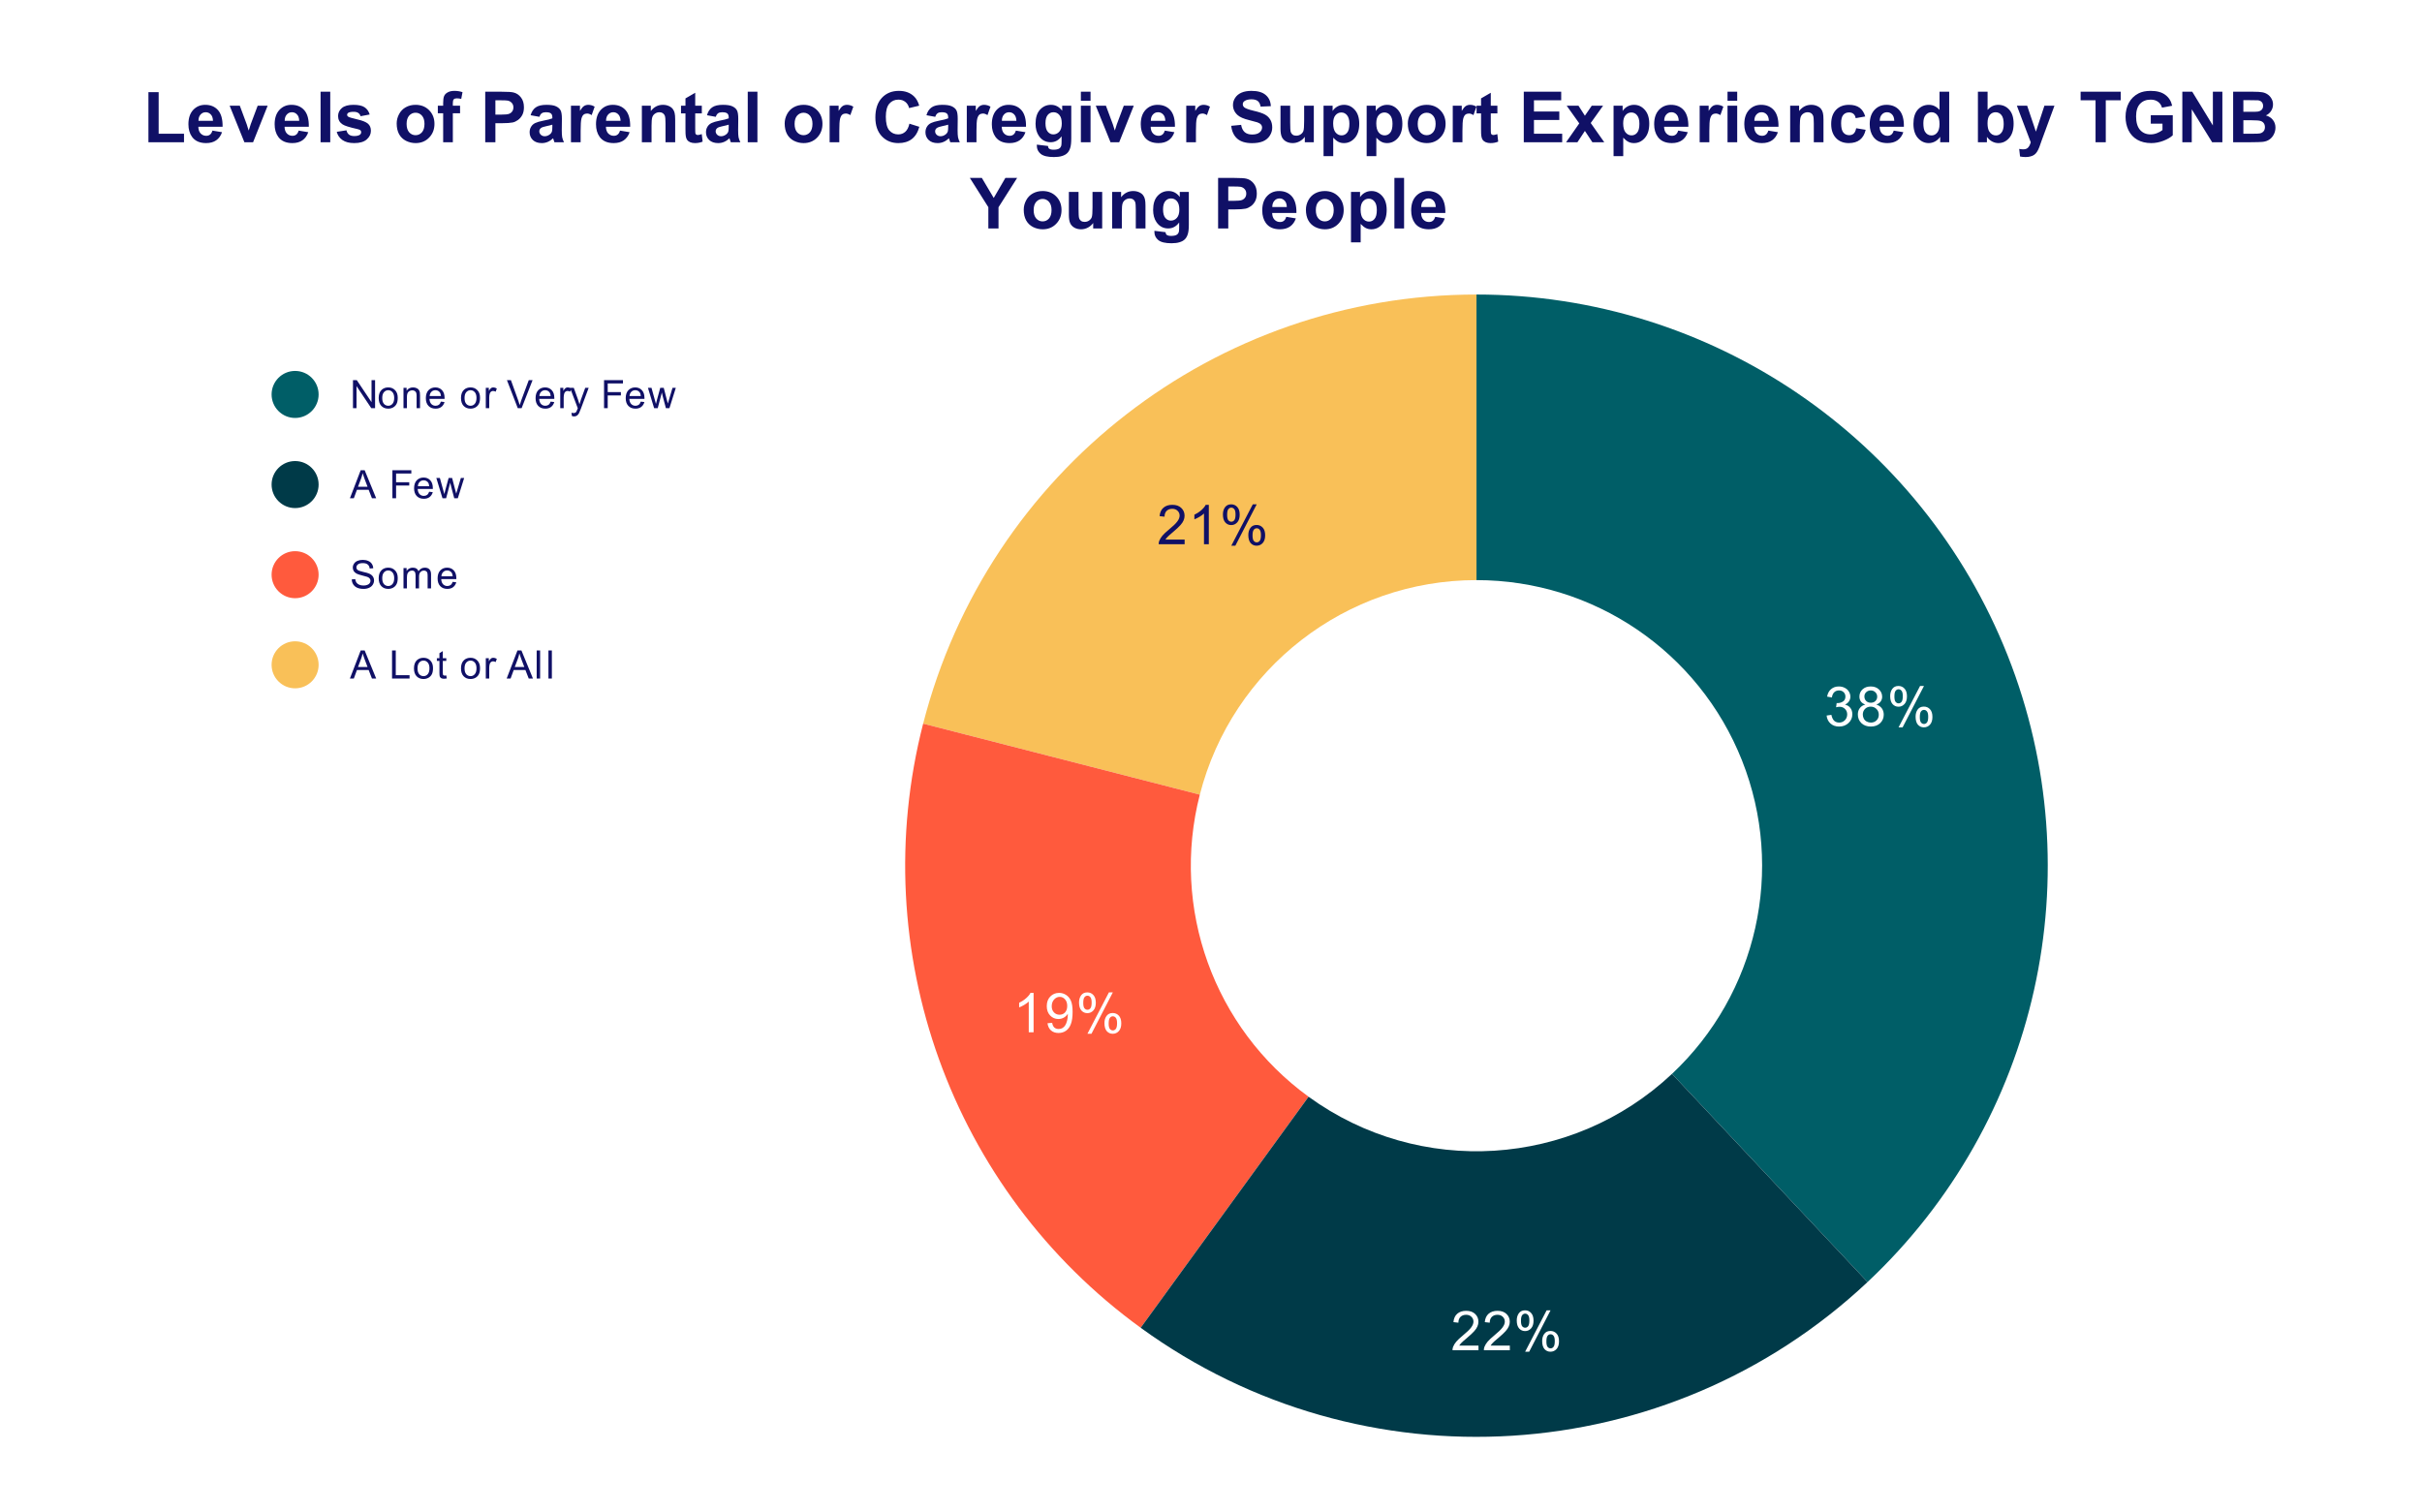
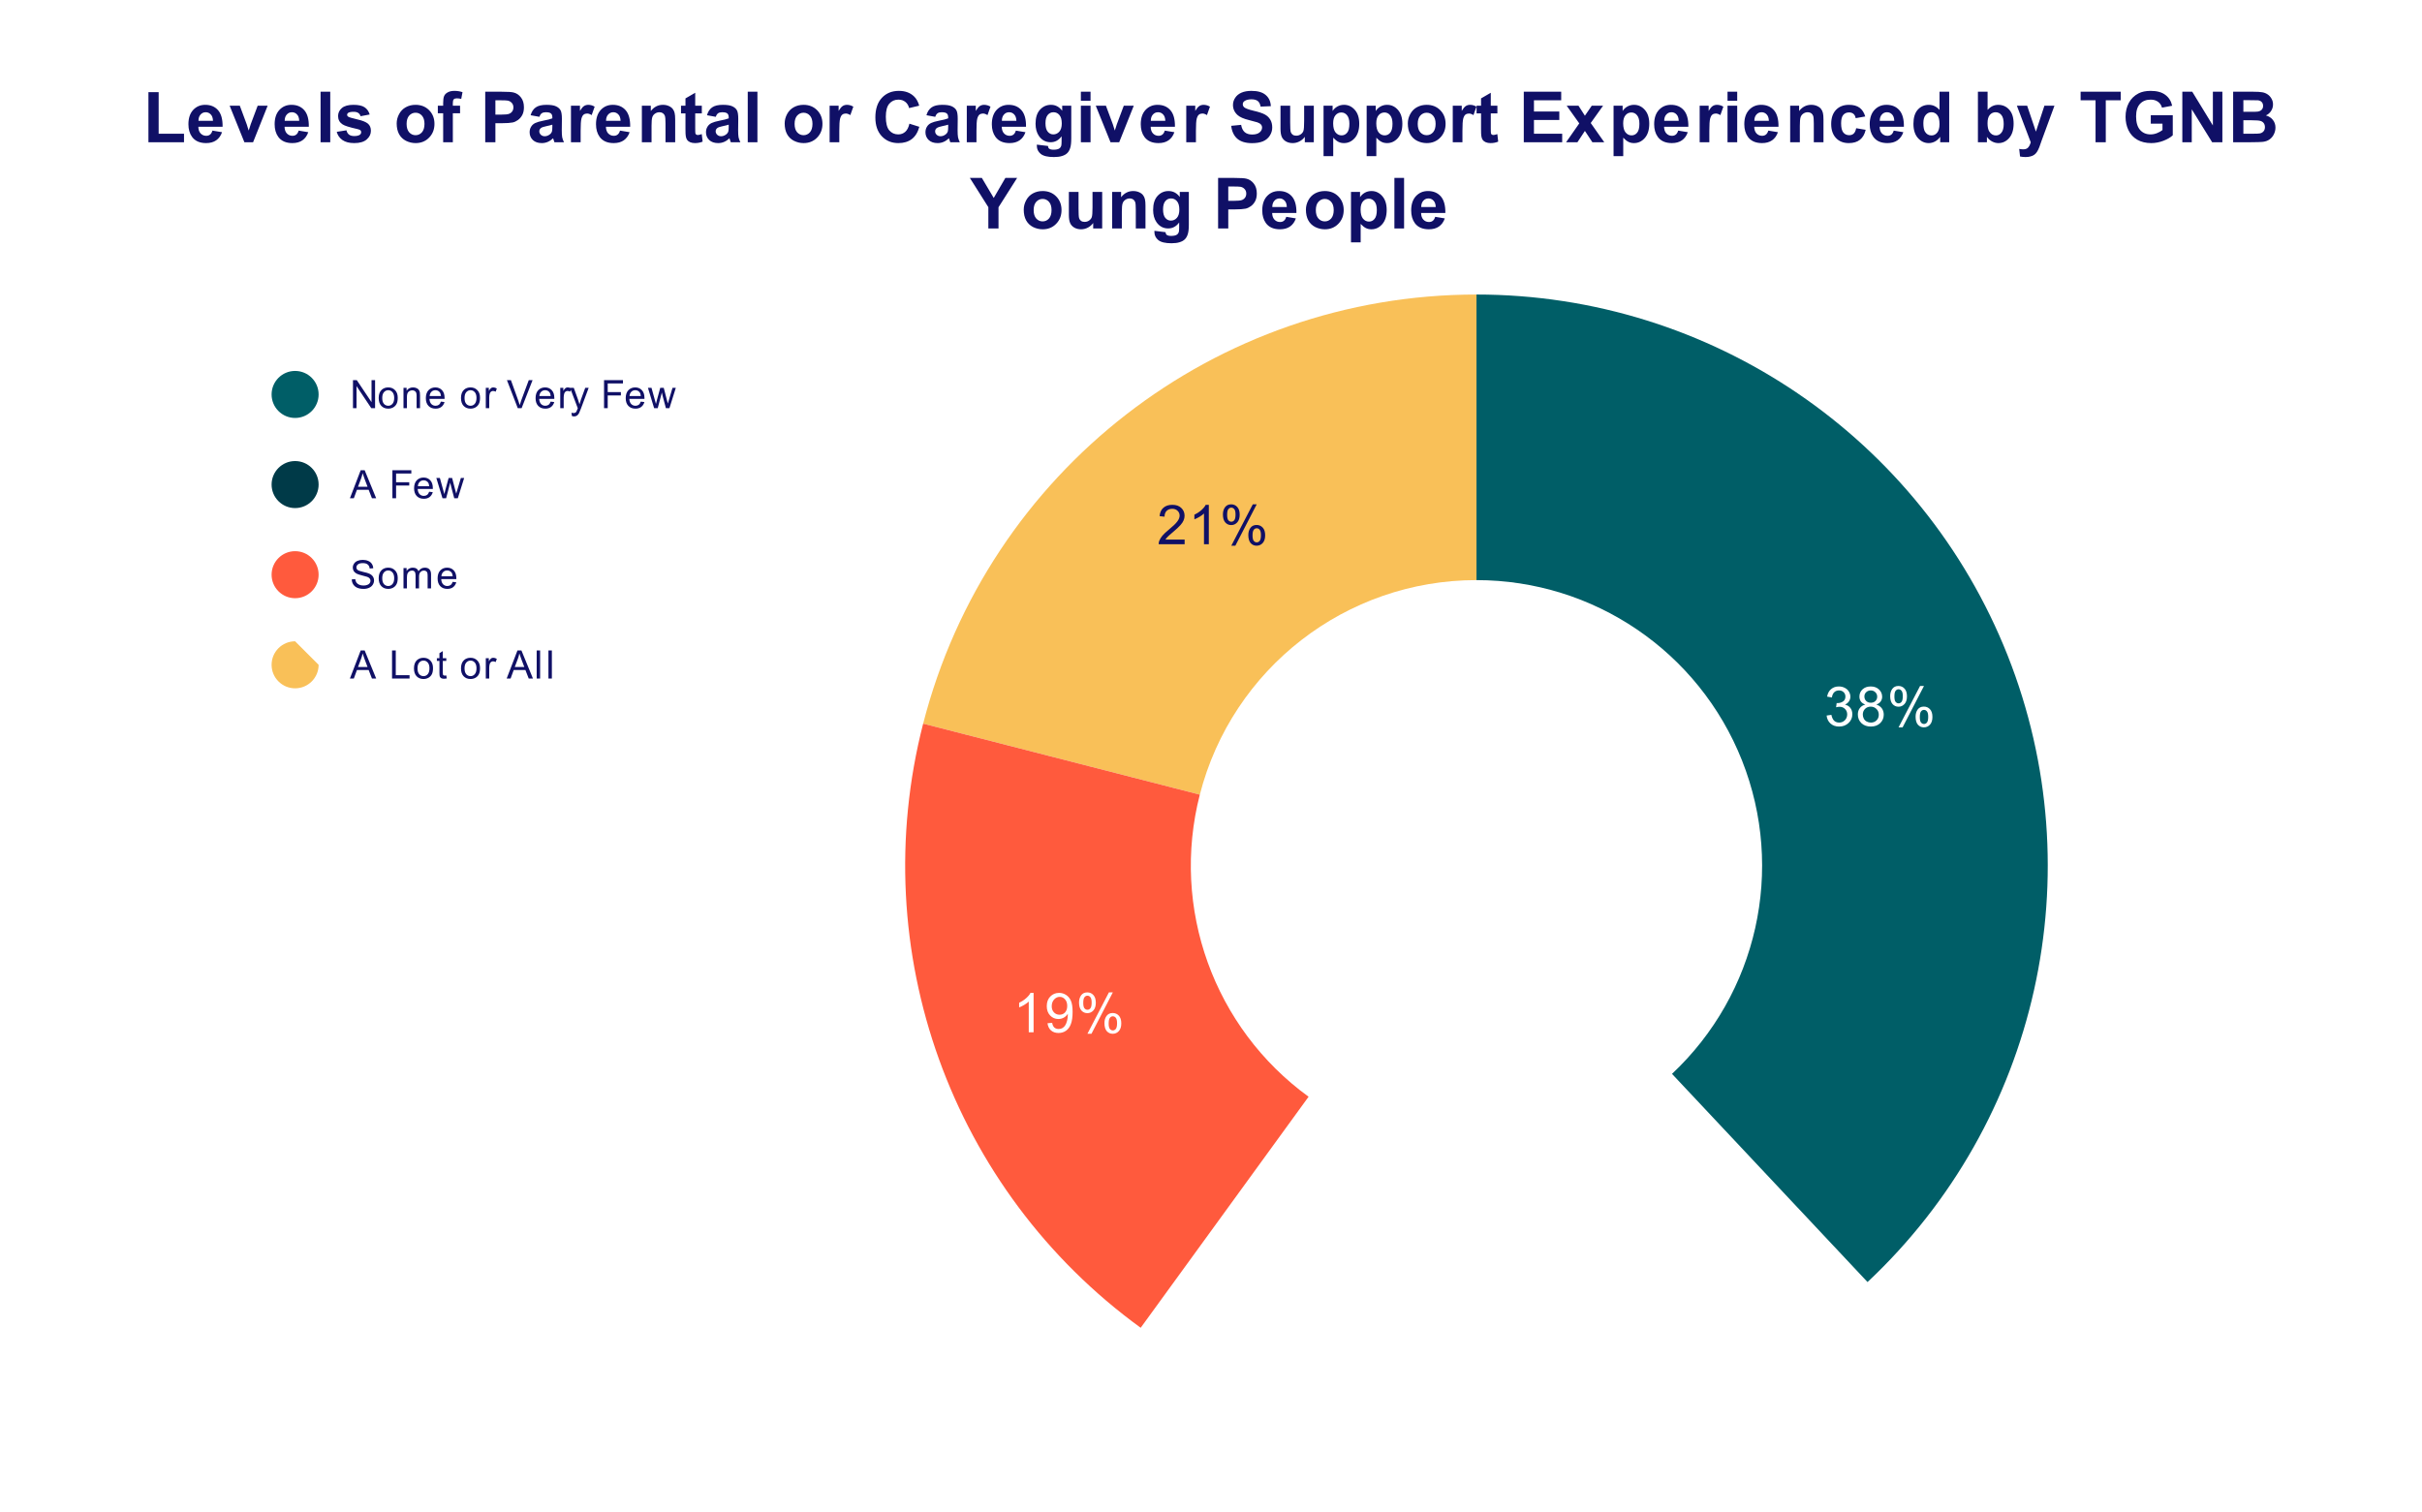
<svg xmlns="http://www.w3.org/2000/svg" version="1.1" viewBox="0.0 0.0 618.0 386.0" fill="none" stroke="none" stroke-linecap="square" stroke-miterlimit="10" width="618" height="386">
  <path fill="#ffffff" d="M0 0L618.0 0L618.0 386.0L0 386.0L0 0Z" fill-rule="nonzero" />
  <path fill="#005e67" d="M376.738 75.167C436.53 75.167 490.258 111.68 512.269 167.273C534.279 222.866 520.109 286.262 476.522 327.193L426.63 274.063C448.423 253.598 455.509 221.9 444.503 194.103C433.498 166.307 406.634 148.05 376.738 148.05Z" fill-rule="nonzero" />
  <path fill="#f9c058" d="M235.551 184.683C252.1 120.23 310.195 75.167 376.738 75.167L376.738 148.05C343.467 148.05 314.419 170.582 306.145 202.808Z" fill-rule="nonzero" />
  <path fill="#ff5a3d" d="M291.059 338.861C242.686 303.716 220.682 242.596 235.551 184.683L306.145 202.808C298.71 231.765 309.712 262.325 333.899 279.897Z" fill-rule="nonzero" />
-   <path fill="#003a48" d="M476.522 327.193C425.515 375.092 347.668 379.99 291.059 338.861L333.899 279.897C362.203 300.462 401.127 298.013 426.63 274.063Z" fill-rule="nonzero" />
  <path fill="#ffffff" d="M466.081 182.612L467.3 182.44Q467.518 183.487 468.018 183.955Q468.534 184.408 469.268 184.408Q470.143 184.408 470.737 183.815Q471.331 183.205 471.331 182.315Q471.331 181.471 470.768 180.924Q470.221 180.377 469.378 180.377Q469.018 180.377 468.503 180.502L468.643 179.424Q468.768 179.44 468.831 179.44Q469.628 179.44 470.253 179.033Q470.878 178.627 470.878 177.768Q470.878 177.096 470.425 176.658Q469.971 176.205 469.237 176.205Q468.518 176.205 468.034 176.658Q467.565 177.096 467.425 178.002L466.206 177.783Q466.425 176.549 467.221 175.877Q468.018 175.19 469.206 175.19Q470.034 175.19 470.721 175.549Q471.409 175.893 471.768 176.502Q472.143 177.112 472.143 177.799Q472.143 178.44 471.8 178.971Q471.456 179.502 470.768 179.83Q471.659 180.033 472.143 180.674Q472.643 181.315 472.643 182.299Q472.643 183.612 471.675 184.518Q470.721 185.424 469.268 185.424Q467.94 185.424 467.065 184.643Q466.206 183.862 466.081 182.612ZM475.956 179.815Q475.19 179.533 474.815 179.018Q474.456 178.502 474.456 177.768Q474.456 176.674 475.237 175.94Q476.034 175.19 477.331 175.19Q478.643 175.19 479.44 175.955Q480.253 176.721 480.253 177.815Q480.253 178.502 479.878 179.018Q479.518 179.533 478.768 179.815Q479.69 180.112 480.175 180.783Q480.659 181.455 480.659 182.393Q480.659 183.674 479.753 184.549Q478.846 185.424 477.362 185.424Q475.878 185.424 474.956 184.549Q474.05 183.658 474.05 182.346Q474.05 181.377 474.55 180.721Q475.05 180.049 475.956 179.815ZM475.721 177.737Q475.721 178.44 476.175 178.893Q476.628 179.346 477.362 179.346Q478.081 179.346 478.534 178.908Q478.987 178.455 478.987 177.799Q478.987 177.127 478.518 176.674Q478.05 176.205 477.346 176.205Q476.643 176.205 476.175 176.658Q475.721 177.096 475.721 177.737ZM475.315 182.362Q475.315 182.893 475.565 183.393Q475.815 183.877 476.3 184.143Q476.8 184.408 477.378 184.408Q478.253 184.408 478.815 183.846Q479.393 183.283 479.393 182.408Q479.393 181.518 478.8 180.94Q478.221 180.346 477.331 180.346Q476.456 180.346 475.878 180.924Q475.315 181.502 475.315 182.362ZM482.3 177.643Q482.3 176.565 482.831 175.815Q483.378 175.065 484.409 175.065Q485.346 175.065 485.956 175.737Q486.581 176.408 486.581 177.705Q486.581 178.987 485.956 179.674Q485.331 180.362 484.425 180.362Q483.518 180.362 482.909 179.69Q482.3 179.002 482.3 177.643ZM484.44 175.908Q483.987 175.908 483.675 176.315Q483.378 176.705 483.378 177.752Q483.378 178.721 483.675 179.112Q483.987 179.502 484.44 179.502Q484.909 179.502 485.206 179.112Q485.518 178.721 485.518 177.658Q485.518 176.69 485.206 176.299Q484.893 175.908 484.44 175.908ZM484.44 185.627L489.925 175.065L490.925 175.065L485.471 185.627L484.44 185.627ZM488.784 182.893Q488.784 181.815 489.315 181.08Q489.862 180.33 490.893 180.33Q491.831 180.33 492.456 181.002Q493.081 181.674 493.081 182.971Q493.081 184.252 492.456 184.94Q491.831 185.627 490.893 185.627Q489.987 185.627 489.378 184.955Q488.784 184.268 488.784 182.893ZM490.925 181.174Q490.456 181.174 490.159 181.58Q489.862 181.971 489.862 183.018Q489.862 183.987 490.159 184.377Q490.471 184.768 490.925 184.768Q491.393 184.768 491.69 184.377Q492.003 183.987 492.003 182.924Q492.003 181.955 491.69 181.565Q491.393 181.174 490.925 181.174Z" fill-rule="nonzero" />
  <path fill="#ffffff" d="M377.251 343.41L377.251 344.597L370.626 344.597Q370.61 344.16 370.766 343.738Q371.032 343.066 371.579 342.41Q372.141 341.753 373.188 340.894Q374.829 339.55 375.391 338.769Q375.97 337.988 375.97 337.285Q375.97 336.55 375.438 336.05Q374.923 335.55 374.095 335.55Q373.204 335.55 372.657 336.082Q372.126 336.613 372.126 337.566L370.86 337.425Q370.985 336.019 371.829 335.285Q372.688 334.535 374.11 334.535Q375.563 334.535 376.391 335.332Q377.235 336.128 377.235 337.316Q377.235 337.925 376.985 338.503Q376.751 339.082 376.173 339.722Q375.61 340.363 374.282 341.488Q373.173 342.41 372.86 342.753Q372.548 343.082 372.345 343.41L377.251 343.41ZM385.251 343.41L385.251 344.597L378.626 344.597Q378.61 344.16 378.766 343.738Q379.032 343.066 379.579 342.41Q380.141 341.753 381.188 340.894Q382.829 339.55 383.391 338.769Q383.97 337.988 383.97 337.285Q383.97 336.55 383.438 336.05Q382.923 335.55 382.095 335.55Q381.204 335.55 380.657 336.082Q380.126 336.613 380.126 337.566L378.86 337.425Q378.985 336.019 379.829 335.285Q380.688 334.535 382.11 334.535Q383.563 334.535 384.391 335.332Q385.235 336.128 385.235 337.316Q385.235 337.925 384.985 338.503Q384.751 339.082 384.173 339.722Q383.61 340.363 382.282 341.488Q381.173 342.41 380.86 342.753Q380.548 343.082 380.345 343.41L385.251 343.41ZM387.016 336.988Q387.016 335.91 387.548 335.16Q388.095 334.41 389.126 334.41Q390.063 334.41 390.673 335.082Q391.298 335.753 391.298 337.05Q391.298 338.332 390.673 339.019Q390.048 339.707 389.141 339.707Q388.235 339.707 387.626 339.035Q387.016 338.347 387.016 336.988ZM389.157 335.253Q388.704 335.253 388.391 335.66Q388.095 336.05 388.095 337.097Q388.095 338.066 388.391 338.457Q388.704 338.847 389.157 338.847Q389.626 338.847 389.923 338.457Q390.235 338.066 390.235 337.003Q390.235 336.035 389.923 335.644Q389.61 335.253 389.157 335.253ZM389.157 344.972L394.641 334.41L395.641 334.41L390.188 344.972L389.157 344.972ZM393.501 342.238Q393.501 341.16 394.032 340.425Q394.579 339.675 395.61 339.675Q396.548 339.675 397.173 340.347Q397.798 341.019 397.798 342.316Q397.798 343.597 397.173 344.285Q396.548 344.972 395.61 344.972Q394.704 344.972 394.095 344.3Q393.501 343.613 393.501 342.238ZM395.641 340.519Q395.173 340.519 394.876 340.925Q394.579 341.316 394.579 342.363Q394.579 343.332 394.876 343.722Q395.188 344.113 395.641 344.113Q396.11 344.113 396.407 343.722Q396.72 343.332 396.72 342.269Q396.72 341.3 396.407 340.91Q396.11 340.519 395.641 340.519Z" fill-rule="nonzero" />
  <path fill="#ffffff" d="M263.733 263.456L262.499 263.456L262.499 255.612Q262.061 256.034 261.327 256.472Q260.608 256.894 260.046 257.097L260.046 255.909Q261.077 255.425 261.843 254.737Q262.624 254.05 262.936 253.394L263.733 253.394L263.733 263.456ZM267.28 261.144L268.468 261.034Q268.608 261.862 269.03 262.237Q269.468 262.612 270.124 262.612Q270.686 262.612 271.108 262.362Q271.546 262.097 271.811 261.659Q272.093 261.222 272.28 260.487Q272.468 259.753 272.468 258.987Q272.468 258.909 272.452 258.737Q272.093 259.331 271.452 259.706Q270.811 260.066 270.061 260.066Q268.811 260.066 267.952 259.159Q267.093 258.253 267.093 256.784Q267.093 255.253 267.983 254.331Q268.889 253.394 270.249 253.394Q271.218 253.394 272.03 253.925Q272.843 254.441 273.264 255.425Q273.686 256.394 273.686 258.237Q273.686 260.159 273.264 261.3Q272.858 262.441 272.03 263.034Q271.202 263.628 270.093 263.628Q268.921 263.628 268.171 262.972Q267.436 262.316 267.28 261.144ZM272.311 256.722Q272.311 255.659 271.749 255.034Q271.186 254.409 270.405 254.409Q269.577 254.409 268.968 255.081Q268.358 255.753 268.358 256.816Q268.358 257.769 268.936 258.378Q269.514 258.972 270.358 258.972Q271.218 258.972 271.764 258.378Q272.311 257.769 272.311 256.722ZM275.327 255.847Q275.327 254.769 275.858 254.019Q276.405 253.269 277.436 253.269Q278.374 253.269 278.983 253.941Q279.608 254.612 279.608 255.909Q279.608 257.191 278.983 257.878Q278.358 258.566 277.452 258.566Q276.546 258.566 275.936 257.894Q275.327 257.206 275.327 255.847ZM277.468 254.112Q277.014 254.112 276.702 254.519Q276.405 254.909 276.405 255.956Q276.405 256.925 276.702 257.316Q277.014 257.706 277.468 257.706Q277.936 257.706 278.233 257.316Q278.546 256.925 278.546 255.862Q278.546 254.894 278.233 254.503Q277.921 254.112 277.468 254.112ZM277.468 263.831L282.952 253.269L283.952 253.269L278.499 263.831L277.468 263.831ZM281.811 261.097Q281.811 260.019 282.343 259.284Q282.889 258.534 283.921 258.534Q284.858 258.534 285.483 259.206Q286.108 259.878 286.108 261.175Q286.108 262.456 285.483 263.144Q284.858 263.831 283.921 263.831Q283.014 263.831 282.405 263.159Q281.811 262.472 281.811 261.097ZM283.952 259.378Q283.483 259.378 283.186 259.784Q282.889 260.175 282.889 261.222Q282.889 262.191 283.186 262.581Q283.499 262.972 283.952 262.972Q284.421 262.972 284.718 262.581Q285.03 262.191 285.03 261.128Q285.03 260.159 284.718 259.769Q284.421 259.378 283.952 259.378Z" fill-rule="nonzero" />
  <path fill="#101066" d="M302.273 137.71L302.273 138.897L295.648 138.897Q295.633 138.46 295.789 138.038Q296.054 137.366 296.601 136.71Q297.164 136.054 298.211 135.194Q299.851 133.851 300.414 133.069Q300.992 132.288 300.992 131.585Q300.992 130.851 300.461 130.351Q299.945 129.851 299.117 129.851Q298.226 129.851 297.679 130.382Q297.148 130.913 297.148 131.866L295.883 131.726Q296.008 130.319 296.851 129.585Q297.711 128.835 299.133 128.835Q300.586 128.835 301.414 129.632Q302.258 130.429 302.258 131.616Q302.258 132.226 302.008 132.804Q301.773 133.382 301.195 134.022Q300.633 134.663 299.304 135.788Q298.195 136.71 297.883 137.054Q297.57 137.382 297.367 137.71L302.273 137.71ZM308.445 138.897L307.211 138.897L307.211 131.054Q306.773 131.476 306.039 131.913Q305.32 132.335 304.758 132.538L304.758 131.351Q305.789 130.866 306.554 130.179Q307.336 129.491 307.648 128.835L308.445 128.835L308.445 138.897ZM312.039 131.288Q312.039 130.21 312.57 129.46Q313.117 128.71 314.148 128.71Q315.086 128.71 315.695 129.382Q316.32 130.054 316.32 131.351Q316.32 132.632 315.695 133.319Q315.07 134.007 314.164 134.007Q313.258 134.007 312.648 133.335Q312.039 132.647 312.039 131.288ZM314.179 129.554Q313.726 129.554 313.414 129.96Q313.117 130.351 313.117 131.397Q313.117 132.366 313.414 132.757Q313.726 133.147 314.179 133.147Q314.648 133.147 314.945 132.757Q315.258 132.366 315.258 131.304Q315.258 130.335 314.945 129.944Q314.633 129.554 314.179 129.554ZM314.179 139.272L319.664 128.71L320.664 128.71L315.211 139.272L314.179 139.272ZM318.523 136.538Q318.523 135.46 319.054 134.726Q319.601 133.976 320.633 133.976Q321.57 133.976 322.195 134.647Q322.82 135.319 322.82 136.616Q322.82 137.897 322.195 138.585Q321.57 139.272 320.633 139.272Q319.726 139.272 319.117 138.601Q318.523 137.913 318.523 136.538ZM320.664 134.819Q320.195 134.819 319.898 135.226Q319.601 135.616 319.601 136.663Q319.601 137.632 319.898 138.022Q320.211 138.413 320.664 138.413Q321.133 138.413 321.429 138.022Q321.742 137.632 321.742 136.569Q321.742 135.601 321.429 135.21Q321.133 134.819 320.664 134.819Z" fill-rule="nonzero" />
  <path fill="#005e67" d="M81.3 100.667C81.3 103.98 78.614 106.667 75.3 106.667C71.986 106.667 69.3 103.98 69.3 100.667C69.3 97.353 71.986 94.667 75.3 94.667C78.614 94.667 81.3 97.353 81.3 100.667Z" fill-rule="nonzero" />
  <path fill="#101066" d="M90.066 104.167L90.066 97.01L91.034 97.01L94.8 102.635L94.8 97.01L95.706 97.01L95.706 104.167L94.737 104.167L90.972 98.542L90.972 104.167L90.066 104.167ZM96.628 101.573Q96.628 100.135 97.441 99.432Q98.097 98.87 99.066 98.87Q100.128 98.87 100.8 99.573Q101.487 100.26 101.487 101.495Q101.487 102.495 101.191 103.073Q100.894 103.651 100.316 103.979Q99.737 104.292 99.066 104.292Q97.972 104.292 97.3 103.589Q96.628 102.885 96.628 101.573ZM97.534 101.573Q97.534 102.573 97.972 103.073Q98.409 103.557 99.066 103.557Q99.722 103.557 100.144 103.057Q100.581 102.557 100.581 101.542Q100.581 100.589 100.144 100.089Q99.706 99.589 99.066 99.589Q98.409 99.589 97.972 100.089Q97.534 100.573 97.534 101.573ZM102.956 104.167L102.956 98.979L103.753 98.979L103.753 99.714Q104.316 98.87 105.394 98.87Q105.862 98.87 106.253 99.042Q106.659 99.198 106.847 99.479Q107.05 99.745 107.128 100.12Q107.175 100.37 107.175 100.979L107.175 104.167L106.3 104.167L106.3 101.01Q106.3 100.479 106.191 100.214Q106.097 99.948 105.831 99.792Q105.566 99.62 105.222 99.62Q104.659 99.62 104.237 99.979Q103.831 100.339 103.831 101.339L103.831 104.167L102.956 104.167ZM112.503 102.495L113.425 102.604Q113.206 103.401 112.612 103.854Q112.034 104.292 111.144 104.292Q110.003 104.292 109.331 103.589Q108.659 102.885 108.659 101.62Q108.659 100.307 109.331 99.589Q110.019 98.87 111.081 98.87Q112.128 98.87 112.784 99.573Q113.441 100.276 113.441 101.557Q113.441 101.635 113.441 101.792L109.581 101.792Q109.628 102.651 110.05 103.104Q110.487 103.557 111.144 103.557Q111.628 103.557 111.972 103.307Q112.316 103.057 112.503 102.495ZM109.628 101.073L112.519 101.073Q112.456 100.417 112.191 100.089Q111.769 99.589 111.097 99.589Q110.487 99.589 110.081 99.995Q109.675 100.401 109.628 101.073ZM117.628 101.573Q117.628 100.135 118.441 99.432Q119.097 98.87 120.066 98.87Q121.128 98.87 121.8 99.573Q122.487 100.26 122.487 101.495Q122.487 102.495 122.191 103.073Q121.894 103.651 121.316 103.979Q120.737 104.292 120.066 104.292Q118.972 104.292 118.3 103.589Q117.628 102.885 117.628 101.573ZM118.534 101.573Q118.534 102.573 118.972 103.073Q119.409 103.557 120.066 103.557Q120.722 103.557 121.144 103.057Q121.581 102.557 121.581 101.542Q121.581 100.589 121.144 100.089Q120.706 99.589 120.066 99.589Q119.409 99.589 118.972 100.089Q118.534 100.573 118.534 101.573ZM123.956 104.167L123.956 98.979L124.737 98.979L124.737 99.76Q125.05 99.214 125.3 99.042Q125.55 98.87 125.862 98.87Q126.316 98.87 126.769 99.151L126.472 99.964Q126.144 99.776 125.816 99.776Q125.534 99.776 125.3 99.948Q125.066 100.12 124.972 100.432Q124.831 100.901 124.831 101.448L124.831 104.167L123.956 104.167ZM132.113 104.167L129.347 97.01L130.363 97.01L132.238 102.214Q132.456 102.839 132.613 103.385Q132.769 102.792 132.988 102.214L134.925 97.01L135.894 97.01L133.097 104.167L132.113 104.167ZM140.503 102.495L141.425 102.604Q141.206 103.401 140.613 103.854Q140.034 104.292 139.144 104.292Q138.003 104.292 137.331 103.589Q136.659 102.885 136.659 101.62Q136.659 100.307 137.331 99.589Q138.019 98.87 139.081 98.87Q140.128 98.87 140.784 99.573Q141.441 100.276 141.441 101.557Q141.441 101.635 141.441 101.792L137.581 101.792Q137.628 102.651 138.05 103.104Q138.488 103.557 139.144 103.557Q139.628 103.557 139.972 103.307Q140.316 103.057 140.503 102.495ZM137.628 101.073L140.519 101.073Q140.456 100.417 140.191 100.089Q139.769 99.589 139.097 99.589Q138.488 99.589 138.081 99.995Q137.675 100.401 137.628 101.073ZM142.956 104.167L142.956 98.979L143.738 98.979L143.738 99.76Q144.05 99.214 144.3 99.042Q144.55 98.87 144.863 98.87Q145.316 98.87 145.769 99.151L145.472 99.964Q145.144 99.776 144.816 99.776Q144.534 99.776 144.3 99.948Q144.066 100.12 143.972 100.432Q143.831 100.901 143.831 101.448L143.831 104.167L142.956 104.167ZM145.925 106.167L145.816 105.339Q146.113 105.417 146.331 105.417Q146.613 105.417 146.784 105.323Q146.972 105.229 147.081 105.042Q147.159 104.917 147.347 104.385Q147.378 104.323 147.425 104.182L145.456 98.979L146.409 98.979L147.488 101.979Q147.691 102.557 147.863 103.182Q148.019 102.573 148.222 102.01L149.331 98.979L150.206 98.979L148.238 104.26Q147.925 105.104 147.753 105.432Q147.519 105.87 147.206 106.073Q146.909 106.276 146.488 106.276Q146.238 106.276 145.925 106.167ZM154.128 104.167L154.128 97.01L158.956 97.01L158.956 97.854L155.066 97.854L155.066 100.073L158.425 100.073L158.425 100.917L155.066 100.917L155.066 104.167L154.128 104.167ZM163.503 102.495L164.425 102.604Q164.206 103.401 163.613 103.854Q163.034 104.292 162.144 104.292Q161.003 104.292 160.331 103.589Q159.659 102.885 159.659 101.62Q159.659 100.307 160.331 99.589Q161.019 98.87 162.081 98.87Q163.128 98.87 163.784 99.573Q164.441 100.276 164.441 101.557Q164.441 101.635 164.441 101.792L160.581 101.792Q160.628 102.651 161.05 103.104Q161.488 103.557 162.144 103.557Q162.628 103.557 162.972 103.307Q163.316 103.057 163.503 102.495ZM160.628 101.073L163.519 101.073Q163.456 100.417 163.191 100.089Q162.769 99.589 162.097 99.589Q161.488 99.589 161.081 99.995Q160.675 100.401 160.628 101.073ZM166.909 104.167L165.331 98.979L166.238 98.979L167.066 101.979L167.378 103.089Q167.394 103.01 167.644 102.01L168.472 98.979L169.363 98.979L170.144 101.995L170.409 102.979L170.706 101.979L171.597 98.979L172.441 98.979L170.816 104.167L169.909 104.167L169.081 101.057L168.878 100.182L167.831 104.167L166.909 104.167Z" fill-rule="nonzero" />
  <path fill="#003a48" d="M81.3 123.667C81.3 126.98 78.614 129.667 75.3 129.667C71.986 129.667 69.3 126.98 69.3 123.667C69.3 120.353 71.986 117.667 75.3 117.667C78.614 117.667 81.3 120.353 81.3 123.667Z" fill-rule="nonzero" />
  <path fill="#101066" d="M89.284 127.167L92.034 120.01L93.05 120.01L95.987 127.167L94.909 127.167L94.066 124.995L91.081 124.995L90.284 127.167L89.284 127.167ZM91.347 124.229L93.784 124.229L93.034 122.245Q92.691 121.339 92.519 120.76Q92.394 121.448 92.144 122.12L91.347 124.229ZM100.128 127.167L100.128 120.01L104.956 120.01L104.956 120.854L101.066 120.854L101.066 123.073L104.425 123.073L104.425 123.917L101.066 123.917L101.066 127.167L100.128 127.167ZM109.503 125.495L110.425 125.604Q110.206 126.401 109.612 126.854Q109.034 127.292 108.144 127.292Q107.003 127.292 106.331 126.589Q105.659 125.885 105.659 124.62Q105.659 123.307 106.331 122.589Q107.019 121.87 108.081 121.87Q109.128 121.87 109.784 122.573Q110.441 123.276 110.441 124.557Q110.441 124.635 110.441 124.792L106.581 124.792Q106.628 125.651 107.05 126.104Q107.487 126.557 108.144 126.557Q108.628 126.557 108.972 126.307Q109.316 126.057 109.503 125.495ZM106.628 124.073L109.519 124.073Q109.456 123.417 109.191 123.089Q108.769 122.589 108.097 122.589Q107.487 122.589 107.081 122.995Q106.675 123.401 106.628 124.073ZM112.909 127.167L111.331 121.979L112.237 121.979L113.066 124.979L113.378 126.089Q113.394 126.01 113.644 125.01L114.472 121.979L115.362 121.979L116.144 124.995L116.409 125.979L116.706 124.979L117.597 121.979L118.441 121.979L116.816 127.167L115.909 127.167L115.081 124.057L114.878 123.182L113.831 127.167L112.909 127.167Z" fill-rule="nonzero" />
  <path fill="#ff5a3d" d="M81.3 146.667C81.3 149.98 78.614 152.667 75.3 152.667C71.986 152.667 69.3 149.98 69.3 146.667C69.3 143.353 71.986 140.667 75.3 140.667C78.614 140.667 81.3 143.353 81.3 146.667Z" fill-rule="nonzero" />
  <path fill="#101066" d="M89.753 147.87L90.644 147.792Q90.706 148.323 90.941 148.667Q91.175 149.01 91.659 149.229Q92.144 149.432 92.753 149.432Q93.3 149.432 93.706 149.276Q94.128 149.12 94.331 148.839Q94.534 148.557 94.534 148.229Q94.534 147.885 94.331 147.635Q94.144 147.385 93.691 147.214Q93.409 147.104 92.425 146.87Q91.441 146.62 91.034 146.417Q90.519 146.151 90.269 145.76Q90.019 145.354 90.019 144.854Q90.019 144.323 90.331 143.854Q90.644 143.37 91.222 143.135Q91.816 142.885 92.55 142.885Q93.331 142.885 93.941 143.151Q94.55 143.401 94.878 143.901Q95.206 144.401 95.237 145.026L94.331 145.089Q94.253 144.417 93.831 144.073Q93.409 143.714 92.581 143.714Q91.722 143.714 91.331 144.042Q90.941 144.354 90.941 144.792Q90.941 145.182 91.222 145.432Q91.487 145.682 92.644 145.948Q93.8 146.198 94.222 146.401Q94.847 146.682 95.144 147.135Q95.441 147.573 95.441 148.151Q95.441 148.714 95.112 149.229Q94.8 149.729 94.175 150.01Q93.566 150.292 92.8 150.292Q91.831 150.292 91.175 150.01Q90.519 149.729 90.144 149.167Q89.769 148.589 89.753 147.87ZM96.628 147.573Q96.628 146.135 97.441 145.432Q98.097 144.87 99.066 144.87Q100.128 144.87 100.8 145.573Q101.487 146.26 101.487 147.495Q101.487 148.495 101.191 149.073Q100.894 149.651 100.316 149.979Q99.737 150.292 99.066 150.292Q97.972 150.292 97.3 149.589Q96.628 148.885 96.628 147.573ZM97.534 147.573Q97.534 148.573 97.972 149.073Q98.409 149.557 99.066 149.557Q99.722 149.557 100.144 149.057Q100.581 148.557 100.581 147.542Q100.581 146.589 100.144 146.089Q99.706 145.589 99.066 145.589Q98.409 145.589 97.972 146.089Q97.534 146.573 97.534 147.573ZM102.956 150.167L102.956 144.979L103.753 144.979L103.753 145.714Q103.987 145.323 104.394 145.104Q104.8 144.87 105.316 144.87Q105.894 144.87 106.253 145.104Q106.628 145.339 106.784 145.776Q107.394 144.87 108.378 144.87Q109.159 144.87 109.566 145.292Q109.987 145.714 109.987 146.604L109.987 150.167L109.112 150.167L109.112 146.901Q109.112 146.37 109.019 146.135Q108.941 145.901 108.706 145.76Q108.487 145.62 108.191 145.62Q107.644 145.62 107.284 145.995Q106.925 146.354 106.925 147.151L106.925 150.167L106.034 150.167L106.034 146.792Q106.034 146.214 105.816 145.917Q105.612 145.62 105.128 145.62Q104.753 145.62 104.441 145.823Q104.128 146.01 103.972 146.385Q103.831 146.76 103.831 147.479L103.831 150.167L102.956 150.167ZM115.503 148.495L116.425 148.604Q116.206 149.401 115.612 149.854Q115.034 150.292 114.144 150.292Q113.003 150.292 112.331 149.589Q111.659 148.885 111.659 147.62Q111.659 146.307 112.331 145.589Q113.019 144.87 114.081 144.87Q115.128 144.87 115.784 145.573Q116.441 146.276 116.441 147.557Q116.441 147.635 116.441 147.792L112.581 147.792Q112.628 148.651 113.05 149.104Q113.487 149.557 114.144 149.557Q114.628 149.557 114.972 149.307Q115.316 149.057 115.503 148.495ZM112.628 147.073L115.519 147.073Q115.456 146.417 115.191 146.089Q114.769 145.589 114.097 145.589Q113.487 145.589 113.081 145.995Q112.675 146.401 112.628 147.073Z" fill-rule="nonzero" />
-   <path fill="#f9c058" d="M81.3 169.667C81.3 172.98 78.614 175.667 75.3 175.667C71.986 175.667 69.3 172.98 69.3 169.667C69.3 166.353 71.986 163.667 75.3 163.667C78.614 163.667 81.3 166.353 81.3 169.667Z" fill-rule="nonzero" />
+   <path fill="#f9c058" d="M81.3 169.667C81.3 172.98 78.614 175.667 75.3 175.667C71.986 175.667 69.3 172.98 69.3 169.667C69.3 166.353 71.986 163.667 75.3 163.667Z" fill-rule="nonzero" />
  <path fill="#101066" d="M89.284 173.167L92.034 166.01L93.05 166.01L95.987 173.167L94.909 173.167L94.066 170.995L91.081 170.995L90.284 173.167L89.284 173.167ZM91.347 170.229L93.784 170.229L93.034 168.245Q92.691 167.339 92.519 166.76Q92.394 167.448 92.144 168.12L91.347 170.229ZM100.034 173.167L100.034 166.01L100.987 166.01L100.987 172.323L104.503 172.323L104.503 173.167L100.034 173.167ZM105.628 170.573Q105.628 169.135 106.441 168.432Q107.097 167.87 108.066 167.87Q109.128 167.87 109.8 168.573Q110.487 169.26 110.487 170.495Q110.487 171.495 110.191 172.073Q109.894 172.651 109.316 172.979Q108.737 173.292 108.066 173.292Q106.972 173.292 106.3 172.589Q105.628 171.885 105.628 170.573ZM106.534 170.573Q106.534 171.573 106.972 172.073Q107.409 172.557 108.066 172.557Q108.722 172.557 109.144 172.057Q109.581 171.557 109.581 170.542Q109.581 169.589 109.144 169.089Q108.706 168.589 108.066 168.589Q107.409 168.589 106.972 169.089Q106.534 169.573 106.534 170.573ZM113.878 172.385L114.003 173.151Q113.628 173.229 113.347 173.229Q112.862 173.229 112.597 173.089Q112.331 172.932 112.222 172.682Q112.128 172.432 112.128 171.651L112.128 168.667L111.472 168.667L111.472 167.979L112.128 167.979L112.128 166.698L112.987 166.167L112.987 167.979L113.878 167.979L113.878 168.667L112.987 168.667L112.987 171.698Q112.987 172.073 113.034 172.182Q113.081 172.292 113.191 172.354Q113.3 172.417 113.487 172.417Q113.644 172.417 113.878 172.385ZM117.628 170.573Q117.628 169.135 118.441 168.432Q119.097 167.87 120.066 167.87Q121.128 167.87 121.8 168.573Q122.487 169.26 122.487 170.495Q122.487 171.495 122.191 172.073Q121.894 172.651 121.316 172.979Q120.737 173.292 120.066 173.292Q118.972 173.292 118.3 172.589Q117.628 171.885 117.628 170.573ZM118.534 170.573Q118.534 171.573 118.972 172.073Q119.409 172.557 120.066 172.557Q120.722 172.557 121.144 172.057Q121.581 171.557 121.581 170.542Q121.581 169.589 121.144 169.089Q120.706 168.589 120.066 168.589Q119.409 168.589 118.972 169.089Q118.534 169.573 118.534 170.573ZM123.956 173.167L123.956 167.979L124.737 167.979L124.737 168.76Q125.05 168.214 125.3 168.042Q125.55 167.87 125.862 167.87Q126.316 167.87 126.769 168.151L126.472 168.964Q126.144 168.776 125.816 168.776Q125.534 168.776 125.3 168.948Q125.066 169.12 124.972 169.432Q124.831 169.901 124.831 170.448L124.831 173.167L123.956 173.167ZM129.284 173.167L132.034 166.01L133.05 166.01L135.988 173.167L134.909 173.167L134.066 170.995L131.081 170.995L130.284 173.167L129.284 173.167ZM131.347 170.229L133.784 170.229L133.034 168.245Q132.691 167.339 132.519 166.76Q132.394 167.448 132.144 168.12L131.347 170.229ZM136.941 173.167L136.941 166.01L137.816 166.01L137.816 173.167L136.941 173.167ZM139.941 173.167L139.941 166.01L140.816 166.01L140.816 173.167L139.941 173.167Z" fill-rule="nonzero" />
  <path fill="#101066" d="M37.875 36.3L37.875 23.519L40.484 23.519L40.484 34.128L46.953 34.128L46.953 36.3L37.875 36.3ZM54.203 33.331L56.656 33.737Q56.188 35.097 55.156 35.816Q54.141 36.519 52.594 36.519Q50.156 36.519 49.0 34.925Q48.078 33.644 48.078 31.706Q48.078 29.378 49.281 28.066Q50.5 26.753 52.359 26.753Q54.438 26.753 55.641 28.128Q56.844 29.503 56.797 32.347L50.609 32.347Q50.625 33.441 51.188 34.05Q51.766 34.659 52.625 34.659Q53.203 34.659 53.594 34.347Q54.0 34.034 54.203 33.331ZM54.344 30.831Q54.312 29.753 53.781 29.206Q53.25 28.644 52.5 28.644Q51.688 28.644 51.172 29.238Q50.641 29.816 50.641 30.831L54.344 30.831ZM62.359 36.3L58.594 26.972L61.188 26.972L62.953 31.722L63.453 33.316Q63.656 32.706 63.719 32.519Q63.828 32.128 63.969 31.722L65.75 26.972L68.297 26.972L64.578 36.3L62.359 36.3ZM76.203 33.331L78.656 33.737Q78.188 35.097 77.156 35.816Q76.141 36.519 74.594 36.519Q72.156 36.519 71.0 34.925Q70.078 33.644 70.078 31.706Q70.078 29.378 71.281 28.066Q72.5 26.753 74.359 26.753Q76.438 26.753 77.641 28.128Q78.844 29.503 78.797 32.347L72.609 32.347Q72.625 33.441 73.188 34.05Q73.766 34.659 74.625 34.659Q75.203 34.659 75.594 34.347Q76.0 34.034 76.203 33.331ZM76.344 30.831Q76.312 29.753 75.781 29.206Q75.25 28.644 74.5 28.644Q73.688 28.644 73.172 29.238Q72.641 29.816 72.641 30.831L76.344 30.831ZM81.797 36.3L81.797 23.409L84.266 23.409L84.266 36.3L81.797 36.3ZM85.922 33.644L88.406 33.253Q88.562 33.972 89.047 34.347Q89.531 34.722 90.391 34.722Q91.359 34.722 91.844 34.378Q92.156 34.128 92.156 33.722Q92.156 33.441 91.984 33.253Q91.797 33.081 91.156 32.925Q88.172 32.269 87.375 31.722Q86.266 30.972 86.266 29.613Q86.266 28.409 87.219 27.581Q88.188 26.753 90.188 26.753Q92.109 26.753 93.031 27.378Q93.969 28.003 94.328 29.222L92.0 29.659Q91.844 29.113 91.422 28.831Q91.016 28.534 90.234 28.534Q89.266 28.534 88.844 28.8Q88.562 29.003 88.562 29.3Q88.562 29.566 88.812 29.753Q89.141 30.003 91.109 30.456Q93.078 30.894 93.875 31.55Q94.641 32.206 94.641 33.378Q94.641 34.659 93.562 35.597Q92.5 36.519 90.391 36.519Q88.484 36.519 87.375 35.737Q86.266 34.956 85.922 33.644ZM101.219 31.503Q101.219 30.269 101.828 29.128Q102.438 27.972 103.547 27.363Q104.656 26.753 106.031 26.753Q108.141 26.753 109.5 28.128Q110.859 29.503 110.859 31.613Q110.859 33.722 109.484 35.128Q108.125 36.519 106.047 36.519Q104.766 36.519 103.594 35.941Q102.438 35.347 101.828 34.237Q101.219 33.112 101.219 31.503ZM103.75 31.628Q103.75 33.019 104.406 33.769Q105.078 34.503 106.031 34.503Q107.0 34.503 107.656 33.769Q108.312 33.019 108.312 31.613Q108.312 30.238 107.656 29.503Q107.0 28.769 106.031 28.769Q105.078 28.769 104.406 29.503Q103.75 30.238 103.75 31.628ZM111.719 26.972L113.078 26.972L113.078 26.269Q113.078 25.081 113.328 24.503Q113.578 23.925 114.25 23.566Q114.922 23.191 115.953 23.191Q117.016 23.191 118.016 23.519L117.688 25.238Q117.094 25.097 116.547 25.097Q116.016 25.097 115.781 25.347Q115.547 25.597 115.547 26.3L115.547 26.972L117.391 26.972L117.391 28.909L115.547 28.909L115.547 36.3L113.078 36.3L113.078 28.909L111.719 28.909L111.719 26.972ZM123.812 36.3L123.812 23.409L127.984 23.409Q130.359 23.409 131.078 23.613Q132.188 23.894 132.938 24.878Q133.688 25.847 133.688 27.378Q133.688 28.566 133.25 29.378Q132.812 30.175 132.141 30.644Q131.484 31.113 130.812 31.253Q129.875 31.441 128.109 31.441L126.406 31.441L126.406 36.3L123.812 36.3ZM126.406 25.597L126.406 29.253L127.828 29.253Q129.375 29.253 129.891 29.05Q130.406 28.847 130.703 28.425Q131.0 27.988 131.0 27.409Q131.0 26.706 130.578 26.253Q130.172 25.8 129.547 25.675Q129.078 25.597 127.672 25.597L126.406 25.597ZM137.641 29.816L135.391 29.409Q135.781 28.05 136.703 27.409Q137.625 26.753 139.438 26.753Q141.094 26.753 141.891 27.144Q142.703 27.534 143.031 28.144Q143.375 28.738 143.375 30.347L143.344 33.237Q143.344 34.456 143.453 35.05Q143.578 35.628 143.906 36.3L141.469 36.3Q141.359 36.05 141.219 35.566Q141.156 35.347 141.141 35.284Q140.5 35.894 139.781 36.206Q139.062 36.519 138.25 36.519Q136.797 36.519 135.969 35.737Q135.141 34.941 135.141 33.753Q135.141 32.956 135.516 32.347Q135.891 31.722 136.578 31.394Q137.266 31.066 138.547 30.816Q140.281 30.488 140.938 30.206L140.938 29.956Q140.938 29.253 140.578 28.956Q140.234 28.644 139.266 28.644Q138.609 28.644 138.234 28.909Q137.859 29.159 137.641 29.816ZM140.938 31.816Q140.469 31.972 139.438 32.191Q138.406 32.409 138.094 32.628Q137.609 32.972 137.609 33.503Q137.609 34.019 138.0 34.394Q138.391 34.769 138.984 34.769Q139.656 34.769 140.25 34.331Q140.703 34.003 140.844 33.519Q140.938 33.191 140.938 32.316L140.938 31.816ZM148.156 36.3L145.688 36.3L145.688 26.972L147.984 26.972L147.984 28.3Q148.562 27.347 149.031 27.05Q149.516 26.753 150.109 26.753Q150.953 26.753 151.734 27.222L150.969 29.378Q150.344 28.972 149.812 28.972Q149.297 28.972 148.922 29.253Q148.562 29.534 148.359 30.284Q148.156 31.034 148.156 33.409L148.156 36.3ZM158.203 33.331L160.656 33.737Q160.188 35.097 159.156 35.816Q158.141 36.519 156.594 36.519Q154.156 36.519 153.0 34.925Q152.078 33.644 152.078 31.706Q152.078 29.378 153.281 28.066Q154.5 26.753 156.359 26.753Q158.438 26.753 159.641 28.128Q160.844 29.503 160.797 32.347L154.609 32.347Q154.625 33.441 155.188 34.05Q155.766 34.659 156.625 34.659Q157.203 34.659 157.594 34.347Q158.0 34.034 158.203 33.331ZM158.344 30.831Q158.312 29.753 157.781 29.206Q157.25 28.644 156.5 28.644Q155.688 28.644 155.172 29.238Q154.641 29.816 154.641 30.831L158.344 30.831ZM172.281 36.3L169.812 36.3L169.812 31.534Q169.812 30.019 169.656 29.581Q169.5 29.144 169.141 28.894Q168.781 28.644 168.281 28.644Q167.641 28.644 167.125 29.003Q166.625 29.347 166.438 29.925Q166.25 30.503 166.25 32.066L166.25 36.3L163.781 36.3L163.781 26.972L166.062 26.972L166.062 28.331Q167.297 26.753 169.141 26.753Q169.969 26.753 170.641 27.05Q171.312 27.347 171.656 27.8Q172.016 28.253 172.141 28.847Q172.281 29.425 172.281 30.503L172.281 36.3ZM179.078 26.972L179.078 28.941L177.391 28.941L177.391 32.691Q177.391 33.831 177.438 34.034Q177.484 34.222 177.656 34.347Q177.828 34.456 178.078 34.456Q178.406 34.456 179.062 34.222L179.281 36.144Q178.406 36.519 177.328 36.519Q176.656 36.519 176.109 36.3Q175.578 36.066 175.328 35.706Q175.078 35.347 174.984 34.737Q174.906 34.316 174.906 33.003L174.906 28.941L173.766 28.941L173.766 26.972L174.906 26.972L174.906 25.113L177.391 23.675L177.391 26.972L179.078 26.972ZM182.641 29.816L180.391 29.409Q180.781 28.05 181.703 27.409Q182.625 26.753 184.438 26.753Q186.094 26.753 186.891 27.144Q187.703 27.534 188.031 28.144Q188.375 28.738 188.375 30.347L188.344 33.237Q188.344 34.456 188.453 35.05Q188.578 35.628 188.906 36.3L186.469 36.3Q186.359 36.05 186.219 35.566Q186.156 35.347 186.141 35.284Q185.5 35.894 184.781 36.206Q184.062 36.519 183.25 36.519Q181.797 36.519 180.969 35.737Q180.141 34.941 180.141 33.753Q180.141 32.956 180.516 32.347Q180.891 31.722 181.578 31.394Q182.266 31.066 183.547 30.816Q185.281 30.488 185.938 30.206L185.938 29.956Q185.938 29.253 185.578 28.956Q185.234 28.644 184.266 28.644Q183.609 28.644 183.234 28.909Q182.859 29.159 182.641 29.816ZM185.938 31.816Q185.469 31.972 184.438 32.191Q183.406 32.409 183.094 32.628Q182.609 32.972 182.609 33.503Q182.609 34.019 183.0 34.394Q183.391 34.769 183.984 34.769Q184.656 34.769 185.25 34.331Q185.703 34.003 185.844 33.519Q185.938 33.191 185.938 32.316L185.938 31.816ZM190.797 36.3L190.797 23.409L193.266 23.409L193.266 36.3L190.797 36.3ZM200.219 31.503Q200.219 30.269 200.828 29.128Q201.438 27.972 202.547 27.363Q203.656 26.753 205.031 26.753Q207.141 26.753 208.5 28.128Q209.859 29.503 209.859 31.613Q209.859 33.722 208.484 35.128Q207.125 36.519 205.047 36.519Q203.766 36.519 202.594 35.941Q201.438 35.347 200.828 34.237Q200.219 33.112 200.219 31.503ZM202.75 31.628Q202.75 33.019 203.406 33.769Q204.078 34.503 205.031 34.503Q206.0 34.503 206.656 33.769Q207.312 33.019 207.312 31.613Q207.312 30.238 206.656 29.503Q206.0 28.769 205.031 28.769Q204.078 28.769 203.406 29.503Q202.75 30.238 202.75 31.628ZM214.156 36.3L211.688 36.3L211.688 26.972L213.984 26.972L213.984 28.3Q214.562 27.347 215.031 27.05Q215.516 26.753 216.109 26.753Q216.953 26.753 217.734 27.222L216.969 29.378Q216.344 28.972 215.812 28.972Q215.297 28.972 214.922 29.253Q214.562 29.534 214.359 30.284Q214.156 31.034 214.156 33.409L214.156 36.3ZM232.047 31.566L234.578 32.362Q234.0 34.472 232.641 35.503Q231.297 36.519 229.219 36.519Q226.656 36.519 225.0 34.769Q223.359 33.019 223.359 29.972Q223.359 26.753 225.016 24.972Q226.672 23.191 229.375 23.191Q231.75 23.191 233.219 24.597Q234.109 25.425 234.547 26.972L231.969 27.581Q231.734 26.581 231.0 26.003Q230.281 25.425 229.25 25.425Q227.812 25.425 226.922 26.456Q226.031 27.472 226.031 29.784Q226.031 32.222 226.906 33.269Q227.797 34.3 229.203 34.3Q230.234 34.3 230.984 33.644Q231.734 32.972 232.047 31.566ZM238.641 29.816L236.391 29.409Q236.781 28.05 237.703 27.409Q238.625 26.753 240.438 26.753Q242.094 26.753 242.891 27.144Q243.703 27.534 244.031 28.144Q244.375 28.738 244.375 30.347L244.344 33.237Q244.344 34.456 244.453 35.05Q244.578 35.628 244.906 36.3L242.469 36.3Q242.359 36.05 242.219 35.566Q242.156 35.347 242.141 35.284Q241.5 35.894 240.781 36.206Q240.062 36.519 239.25 36.519Q237.797 36.519 236.969 35.737Q236.141 34.941 236.141 33.753Q236.141 32.956 236.516 32.347Q236.891 31.722 237.578 31.394Q238.266 31.066 239.547 30.816Q241.281 30.488 241.938 30.206L241.938 29.956Q241.938 29.253 241.578 28.956Q241.234 28.644 240.266 28.644Q239.609 28.644 239.234 28.909Q238.859 29.159 238.641 29.816ZM241.938 31.816Q241.469 31.972 240.438 32.191Q239.406 32.409 239.094 32.628Q238.609 32.972 238.609 33.503Q238.609 34.019 239.0 34.394Q239.391 34.769 239.984 34.769Q240.656 34.769 241.25 34.331Q241.703 34.003 241.844 33.519Q241.938 33.191 241.938 32.316L241.938 31.816ZM249.156 36.3L246.688 36.3L246.688 26.972L248.984 26.972L248.984 28.3Q249.562 27.347 250.031 27.05Q250.516 26.753 251.109 26.753Q251.953 26.753 252.734 27.222L251.969 29.378Q251.344 28.972 250.812 28.972Q250.297 28.972 249.922 29.253Q249.562 29.534 249.359 30.284Q249.156 31.034 249.156 33.409L249.156 36.3ZM259.203 33.331L261.656 33.737Q261.188 35.097 260.156 35.816Q259.141 36.519 257.594 36.519Q255.156 36.519 254.0 34.925Q253.078 33.644 253.078 31.706Q253.078 29.378 254.281 28.066Q255.5 26.753 257.359 26.753Q259.438 26.753 260.641 28.128Q261.844 29.503 261.797 32.347L255.609 32.347Q255.625 33.441 256.188 34.05Q256.766 34.659 257.625 34.659Q258.203 34.659 258.594 34.347Q259.0 34.034 259.203 33.331ZM259.344 30.831Q259.312 29.753 258.781 29.206Q258.25 28.644 257.5 28.644Q256.688 28.644 256.172 29.238Q255.641 29.816 255.641 30.831L259.344 30.831ZM264.562 36.909L267.391 37.253Q267.453 37.753 267.703 37.941Q268.062 38.206 268.812 38.206Q269.781 38.206 270.266 37.909Q270.594 37.722 270.766 37.284Q270.875 36.972 270.875 36.144L270.875 34.784Q269.766 36.3 268.078 36.3Q266.203 36.3 265.094 34.706Q264.234 33.456 264.234 31.581Q264.234 29.238 265.359 28.003Q266.5 26.753 268.172 26.753Q269.906 26.753 271.031 28.269L271.031 26.972L273.344 26.972L273.344 35.347Q273.344 36.987 273.062 37.8Q272.797 38.628 272.297 39.097Q271.812 39.566 270.984 39.816Q270.172 40.081 268.922 40.081Q266.547 40.081 265.547 39.269Q264.562 38.456 264.562 37.222Q264.562 37.097 264.562 36.909ZM266.766 31.441Q266.766 32.925 267.344 33.612Q267.922 34.3 268.766 34.3Q269.672 34.3 270.297 33.597Q270.922 32.894 270.922 31.503Q270.922 30.05 270.312 29.347Q269.719 28.644 268.812 28.644Q267.922 28.644 267.344 29.331Q266.766 30.019 266.766 31.441ZM275.797 25.706L275.797 23.409L278.266 23.409L278.266 25.706L275.797 25.706ZM275.797 36.3L275.797 26.972L278.266 26.972L278.266 36.3L275.797 36.3ZM283.359 36.3L279.594 26.972L282.188 26.972L283.953 31.722L284.453 33.316Q284.656 32.706 284.719 32.519Q284.828 32.128 284.969 31.722L286.75 26.972L289.297 26.972L285.578 36.3L283.359 36.3ZM297.203 33.331L299.656 33.737Q299.188 35.097 298.156 35.816Q297.141 36.519 295.594 36.519Q293.156 36.519 292.0 34.925Q291.078 33.644 291.078 31.706Q291.078 29.378 292.281 28.066Q293.5 26.753 295.359 26.753Q297.438 26.753 298.641 28.128Q299.844 29.503 299.797 32.347L293.609 32.347Q293.625 33.441 294.188 34.05Q294.766 34.659 295.625 34.659Q296.203 34.659 296.594 34.347Q297.0 34.034 297.203 33.331ZM297.344 30.831Q297.312 29.753 296.781 29.206Q296.25 28.644 295.5 28.644Q294.688 28.644 294.172 29.238Q293.641 29.816 293.641 30.831L297.344 30.831ZM305.156 36.3L302.688 36.3L302.688 26.972L304.984 26.972L304.984 28.3Q305.562 27.347 306.031 27.05Q306.516 26.753 307.109 26.753Q307.953 26.753 308.734 27.222L307.969 29.378Q307.344 28.972 306.812 28.972Q306.297 28.972 305.922 29.253Q305.562 29.534 305.359 30.284Q305.156 31.034 305.156 33.409L305.156 36.3ZM314.156 32.112L316.688 31.863Q316.906 33.128 317.609 33.737Q318.312 34.331 319.5 34.331Q320.75 34.331 321.391 33.8Q322.031 33.269 322.031 32.55Q322.031 32.097 321.75 31.784Q321.484 31.456 320.828 31.222Q320.359 31.066 318.734 30.659Q316.641 30.144 315.797 29.378Q314.609 28.316 314.609 26.784Q314.609 25.8 315.172 24.956Q315.734 24.097 316.781 23.644Q317.828 23.191 319.312 23.191Q321.75 23.191 322.969 24.253Q324.203 25.316 324.266 27.097L321.656 27.206Q321.484 26.222 320.938 25.784Q320.391 25.347 319.297 25.347Q318.156 25.347 317.516 25.816Q317.109 26.113 317.109 26.613Q317.109 27.066 317.484 27.394Q317.984 27.816 319.875 28.269Q321.781 28.706 322.688 29.191Q323.594 29.659 324.109 30.503Q324.625 31.331 324.625 32.55Q324.625 33.659 324.0 34.628Q323.391 35.581 322.266 36.066Q321.141 36.534 319.469 36.534Q317.031 36.534 315.719 35.409Q314.406 34.269 314.156 32.112ZM332.938 36.3L332.938 34.909Q332.422 35.644 331.594 36.081Q330.766 36.519 329.844 36.519Q328.906 36.519 328.156 36.112Q327.406 35.691 327.062 34.941Q326.734 34.191 326.734 32.878L326.734 26.972L329.203 26.972L329.203 31.253Q329.203 33.222 329.344 33.675Q329.484 34.112 329.844 34.378Q330.203 34.628 330.75 34.628Q331.391 34.628 331.891 34.284Q332.391 33.941 332.578 33.425Q332.766 32.909 332.766 30.909L332.766 26.972L335.234 26.972L335.234 36.3L332.938 36.3ZM337.719 26.972L340.031 26.972L340.031 28.331Q340.469 27.628 341.234 27.191Q342.0 26.753 342.938 26.753Q344.562 26.753 345.688 28.034Q346.828 29.3 346.828 31.581Q346.828 33.925 345.688 35.222Q344.547 36.519 342.922 36.519Q342.141 36.519 341.516 36.206Q340.891 35.894 340.188 35.144L340.188 39.847L337.719 39.847L337.719 26.972ZM340.172 31.472Q340.172 33.05 340.781 33.8Q341.406 34.55 342.312 34.55Q343.172 34.55 343.734 33.862Q344.312 33.175 344.312 31.597Q344.312 30.128 343.719 29.425Q343.141 28.706 342.266 28.706Q341.359 28.706 340.766 29.409Q340.172 30.097 340.172 31.472ZM348.719 26.972L351.031 26.972L351.031 28.331Q351.469 27.628 352.234 27.191Q353.0 26.753 353.938 26.753Q355.562 26.753 356.688 28.034Q357.828 29.3 357.828 31.581Q357.828 33.925 356.688 35.222Q355.547 36.519 353.922 36.519Q353.141 36.519 352.516 36.206Q351.891 35.894 351.188 35.144L351.188 39.847L348.719 39.847L348.719 26.972ZM351.172 31.472Q351.172 33.05 351.781 33.8Q352.406 34.55 353.312 34.55Q354.172 34.55 354.734 33.862Q355.312 33.175 355.312 31.597Q355.312 30.128 354.719 29.425Q354.141 28.706 353.266 28.706Q352.359 28.706 351.766 29.409Q351.172 30.097 351.172 31.472ZM359.219 31.503Q359.219 30.269 359.828 29.128Q360.438 27.972 361.547 27.363Q362.656 26.753 364.031 26.753Q366.141 26.753 367.5 28.128Q368.859 29.503 368.859 31.613Q368.859 33.722 367.484 35.128Q366.125 36.519 364.047 36.519Q362.766 36.519 361.594 35.941Q360.438 35.347 359.828 34.237Q359.219 33.112 359.219 31.503ZM361.75 31.628Q361.75 33.019 362.406 33.769Q363.078 34.503 364.031 34.503Q365.0 34.503 365.656 33.769Q366.312 33.019 366.312 31.613Q366.312 30.238 365.656 29.503Q365.0 28.769 364.031 28.769Q363.078 28.769 362.406 29.503Q361.75 30.238 361.75 31.628ZM373.156 36.3L370.688 36.3L370.688 26.972L372.984 26.972L372.984 28.3Q373.562 27.347 374.031 27.05Q374.516 26.753 375.109 26.753Q375.953 26.753 376.734 27.222L375.969 29.378Q375.344 28.972 374.812 28.972Q374.297 28.972 373.922 29.253Q373.562 29.534 373.359 30.284Q373.156 31.034 373.156 33.409L373.156 36.3ZM382.078 26.972L382.078 28.941L380.391 28.941L380.391 32.691Q380.391 33.831 380.438 34.034Q380.484 34.222 380.656 34.347Q380.828 34.456 381.078 34.456Q381.406 34.456 382.062 34.222L382.281 36.144Q381.406 36.519 380.328 36.519Q379.656 36.519 379.109 36.3Q378.578 36.066 378.328 35.706Q378.078 35.347 377.984 34.737Q377.906 34.316 377.906 33.003L377.906 28.941L376.766 28.941L376.766 26.972L377.906 26.972L377.906 25.113L380.391 23.675L380.391 26.972L382.078 26.972ZM388.812 36.3L388.812 23.409L398.359 23.409L398.359 25.597L391.406 25.597L391.406 28.456L397.875 28.456L397.875 30.628L391.406 30.628L391.406 34.128L398.609 34.128L398.609 36.3L388.812 36.3ZM399.609 36.3L402.969 31.488L399.75 26.972L402.766 26.972L404.406 29.534L406.156 26.972L409.047 26.972L405.891 31.394L409.344 36.3L406.312 36.3L404.406 33.409L402.5 36.3L399.609 36.3ZM411.719 26.972L414.031 26.972L414.031 28.331Q414.469 27.628 415.234 27.191Q416.0 26.753 416.938 26.753Q418.562 26.753 419.688 28.034Q420.828 29.3 420.828 31.581Q420.828 33.925 419.688 35.222Q418.547 36.519 416.922 36.519Q416.141 36.519 415.516 36.206Q414.891 35.894 414.188 35.144L414.188 39.847L411.719 39.847L411.719 26.972ZM414.172 31.472Q414.172 33.05 414.781 33.8Q415.406 34.55 416.312 34.55Q417.172 34.55 417.734 33.862Q418.312 33.175 418.312 31.597Q418.312 30.128 417.719 29.425Q417.141 28.706 416.266 28.706Q415.359 28.706 414.766 29.409Q414.172 30.097 414.172 31.472ZM428.203 33.331L430.656 33.737Q430.188 35.097 429.156 35.816Q428.141 36.519 426.594 36.519Q424.156 36.519 423.0 34.925Q422.078 33.644 422.078 31.706Q422.078 29.378 423.281 28.066Q424.5 26.753 426.359 26.753Q428.438 26.753 429.641 28.128Q430.844 29.503 430.797 32.347L424.609 32.347Q424.625 33.441 425.188 34.05Q425.766 34.659 426.625 34.659Q427.203 34.659 427.594 34.347Q428.0 34.034 428.203 33.331ZM428.344 30.831Q428.312 29.753 427.781 29.206Q427.25 28.644 426.5 28.644Q425.688 28.644 425.172 29.238Q424.641 29.816 424.641 30.831L428.344 30.831ZM436.156 36.3L433.688 36.3L433.688 26.972L435.984 26.972L435.984 28.3Q436.562 27.347 437.031 27.05Q437.516 26.753 438.109 26.753Q438.953 26.753 439.734 27.222L438.969 29.378Q438.344 28.972 437.812 28.972Q437.297 28.972 436.922 29.253Q436.562 29.534 436.359 30.284Q436.156 31.034 436.156 33.409L436.156 36.3ZM440.797 25.706L440.797 23.409L443.266 23.409L443.266 25.706L440.797 25.706ZM440.797 36.3L440.797 26.972L443.266 26.972L443.266 36.3L440.797 36.3ZM451.203 33.331L453.656 33.737Q453.188 35.097 452.156 35.816Q451.141 36.519 449.594 36.519Q447.156 36.519 446.0 34.925Q445.078 33.644 445.078 31.706Q445.078 29.378 446.281 28.066Q447.5 26.753 449.359 26.753Q451.438 26.753 452.641 28.128Q453.844 29.503 453.797 32.347L447.609 32.347Q447.625 33.441 448.188 34.05Q448.766 34.659 449.625 34.659Q450.203 34.659 450.594 34.347Q451.0 34.034 451.203 33.331ZM451.344 30.831Q451.312 29.753 450.781 29.206Q450.25 28.644 449.5 28.644Q448.688 28.644 448.172 29.238Q447.641 29.816 447.641 30.831L451.344 30.831ZM465.281 36.3L462.812 36.3L462.812 31.534Q462.812 30.019 462.656 29.581Q462.5 29.144 462.141 28.894Q461.781 28.644 461.281 28.644Q460.641 28.644 460.125 29.003Q459.625 29.347 459.438 29.925Q459.25 30.503 459.25 32.066L459.25 36.3L456.781 36.3L456.781 26.972L459.062 26.972L459.062 28.331Q460.297 26.753 462.141 26.753Q462.969 26.753 463.641 27.05Q464.312 27.347 464.656 27.8Q465.016 28.253 465.141 28.847Q465.281 29.425 465.281 30.503L465.281 36.3ZM475.938 29.722L473.5 30.159Q473.375 29.441 472.938 29.066Q472.5 28.691 471.812 28.691Q470.891 28.691 470.328 29.331Q469.781 29.972 469.781 31.472Q469.781 33.128 470.344 33.816Q470.906 34.503 471.844 34.503Q472.547 34.503 472.984 34.097Q473.438 33.691 473.625 32.722L476.047 33.128Q475.672 34.8 474.594 35.659Q473.531 36.519 471.734 36.519Q469.688 36.519 468.469 35.222Q467.25 33.925 467.25 31.644Q467.25 29.331 468.469 28.05Q469.688 26.753 471.781 26.753Q473.484 26.753 474.484 27.488Q475.484 28.222 475.938 29.722ZM483.203 33.331L485.656 33.737Q485.188 35.097 484.156 35.816Q483.141 36.519 481.594 36.519Q479.156 36.519 478.0 34.925Q477.078 33.644 477.078 31.706Q477.078 29.378 478.281 28.066Q479.5 26.753 481.359 26.753Q483.438 26.753 484.641 28.128Q485.844 29.503 485.797 32.347L479.609 32.347Q479.625 33.441 480.188 34.05Q480.766 34.659 481.625 34.659Q482.203 34.659 482.594 34.347Q483.0 34.034 483.203 33.331ZM483.344 30.831Q483.312 29.753 482.781 29.206Q482.25 28.644 481.5 28.644Q480.688 28.644 480.172 29.238Q479.641 29.816 479.641 30.831L483.344 30.831ZM497.359 36.3L495.062 36.3L495.062 34.925Q494.484 35.722 493.703 36.128Q492.938 36.519 492.141 36.519Q490.531 36.519 489.375 35.222Q488.234 33.925 488.234 31.597Q488.234 29.222 489.344 27.988Q490.469 26.753 492.172 26.753Q493.734 26.753 494.891 28.05L494.891 23.409L497.359 23.409L497.359 36.3ZM490.766 31.425Q490.766 32.925 491.172 33.597Q491.766 34.566 492.844 34.566Q493.703 34.566 494.297 33.847Q494.891 33.112 494.891 31.675Q494.891 30.066 494.312 29.363Q493.734 28.644 492.828 28.644Q491.953 28.644 491.359 29.347Q490.766 30.034 490.766 31.425ZM504.688 36.3L504.688 23.409L507.156 23.409L507.156 28.05Q508.297 26.753 509.859 26.753Q511.562 26.753 512.672 27.988Q513.797 29.222 513.797 31.534Q513.797 33.925 512.656 35.222Q511.531 36.519 509.906 36.519Q509.094 36.519 508.312 36.112Q507.547 35.706 506.984 34.925L506.984 36.3L504.688 36.3ZM507.141 31.425Q507.141 32.878 507.594 33.581Q508.234 34.566 509.297 34.566Q510.125 34.566 510.688 33.862Q511.266 33.159 511.266 31.659Q511.266 30.066 510.688 29.363Q510.109 28.644 509.203 28.644Q508.312 28.644 507.719 29.331Q507.141 30.019 507.141 31.425ZM514.625 26.972L517.25 26.972L519.484 33.597L521.656 26.972L524.219 26.972L520.922 35.941L520.344 37.581Q520.016 38.394 519.719 38.816Q519.422 39.253 519.031 39.519Q518.656 39.784 518.094 39.925Q517.547 40.081 516.844 40.081Q516.125 40.081 515.438 39.941L515.219 38.003Q515.797 38.112 516.266 38.112Q517.125 38.112 517.531 37.612Q517.953 37.112 518.172 36.331L514.625 26.972ZM534.703 36.3L534.703 25.597L530.891 25.597L530.891 23.409L541.125 23.409L541.125 25.597L537.312 25.597L537.312 36.3L534.703 36.3ZM548.797 31.566L548.797 29.394L554.406 29.394L554.406 34.519Q553.594 35.316 552.031 35.925Q550.484 36.519 548.906 36.519Q546.875 36.519 545.375 35.675Q543.875 34.816 543.109 33.253Q542.359 31.675 542.359 29.816Q542.359 27.8 543.203 26.238Q544.047 24.675 545.672 23.831Q546.922 23.191 548.766 23.191Q551.156 23.191 552.5 24.206Q553.859 25.206 554.25 26.988L551.656 27.472Q551.391 26.519 550.641 25.972Q549.891 25.425 548.766 25.425Q547.062 25.425 546.047 26.503Q545.047 27.581 545.047 29.706Q545.047 32.003 546.062 33.159Q547.078 34.3 548.734 34.3Q549.547 34.3 550.359 33.987Q551.188 33.659 551.781 33.191L551.781 31.566L548.797 31.566ZM556.844 36.3L556.844 23.409L559.375 23.409L564.641 32.019L564.641 23.409L567.062 23.409L567.062 36.3L564.453 36.3L559.25 27.894L559.25 36.3L556.844 36.3ZM569.812 23.409L574.969 23.409Q576.5 23.409 577.25 23.55Q578.0 23.675 578.594 24.081Q579.188 24.472 579.578 25.144Q579.984 25.816 579.984 26.659Q579.984 27.566 579.484 28.331Q579.0 29.081 578.172 29.456Q579.344 29.8 579.969 30.628Q580.609 31.441 580.609 32.566Q580.609 33.441 580.203 34.269Q579.797 35.097 579.078 35.597Q578.375 36.097 577.344 36.206Q576.688 36.284 574.203 36.3L569.812 36.3L569.812 23.409ZM572.422 25.566L572.422 28.534L574.125 28.534Q575.641 28.534 576.016 28.488Q576.688 28.409 577.062 28.034Q577.453 27.644 577.453 27.034Q577.453 26.425 577.109 26.05Q576.781 25.675 576.141 25.597Q575.75 25.566 573.922 25.566L572.422 25.566ZM572.422 30.691L572.422 34.128L574.828 34.128Q576.234 34.128 576.609 34.05Q577.188 33.941 577.547 33.534Q577.922 33.128 577.922 32.441Q577.922 31.863 577.641 31.456Q577.359 31.05 576.828 30.878Q576.297 30.691 574.516 30.691L572.422 30.691Z" fill-rule="nonzero" />
  <path fill="#101066" d="M252.188 58.3L252.188 52.878L247.469 45.409L250.531 45.409L253.562 50.519L256.531 45.409L259.531 45.409L254.781 52.894L254.781 58.3L252.188 58.3ZM261.219 53.503Q261.219 52.269 261.828 51.128Q262.438 49.972 263.547 49.362Q264.656 48.753 266.031 48.753Q268.141 48.753 269.5 50.128Q270.859 51.503 270.859 53.612Q270.859 55.722 269.484 57.128Q268.125 58.519 266.047 58.519Q264.766 58.519 263.594 57.941Q262.438 57.347 261.828 56.237Q261.219 55.112 261.219 53.503ZM263.75 53.628Q263.75 55.019 264.406 55.769Q265.078 56.503 266.031 56.503Q267.0 56.503 267.656 55.769Q268.312 55.019 268.312 53.612Q268.312 52.237 267.656 51.503Q267.0 50.769 266.031 50.769Q265.078 50.769 264.406 51.503Q263.75 52.237 263.75 53.628ZM278.938 58.3L278.938 56.909Q278.422 57.644 277.594 58.081Q276.766 58.519 275.844 58.519Q274.906 58.519 274.156 58.112Q273.406 57.691 273.062 56.941Q272.734 56.191 272.734 54.878L272.734 48.972L275.203 48.972L275.203 53.253Q275.203 55.222 275.344 55.675Q275.484 56.112 275.844 56.378Q276.203 56.628 276.75 56.628Q277.391 56.628 277.891 56.284Q278.391 55.941 278.578 55.425Q278.766 54.909 278.766 52.909L278.766 48.972L281.234 48.972L281.234 58.3L278.938 58.3ZM292.281 58.3L289.812 58.3L289.812 53.534Q289.812 52.019 289.656 51.581Q289.5 51.144 289.141 50.894Q288.781 50.644 288.281 50.644Q287.641 50.644 287.125 51.003Q286.625 51.347 286.438 51.925Q286.25 52.503 286.25 54.066L286.25 58.3L283.781 58.3L283.781 48.972L286.062 48.972L286.062 50.331Q287.297 48.753 289.141 48.753Q289.969 48.753 290.641 49.05Q291.312 49.347 291.656 49.8Q292.016 50.253 292.141 50.847Q292.281 51.425 292.281 52.503L292.281 58.3ZM294.562 58.909L297.391 59.253Q297.453 59.753 297.703 59.941Q298.062 60.206 298.812 60.206Q299.781 60.206 300.266 59.909Q300.594 59.722 300.766 59.284Q300.875 58.972 300.875 58.144L300.875 56.784Q299.766 58.3 298.078 58.3Q296.203 58.3 295.094 56.706Q294.234 55.456 294.234 53.581Q294.234 51.237 295.359 50.003Q296.5 48.753 298.172 48.753Q299.906 48.753 301.031 50.269L301.031 48.972L303.344 48.972L303.344 57.347Q303.344 58.987 303.062 59.8Q302.797 60.628 302.297 61.097Q301.812 61.566 300.984 61.816Q300.172 62.081 298.922 62.081Q296.547 62.081 295.547 61.269Q294.562 60.456 294.562 59.222Q294.562 59.097 294.562 58.909ZM296.766 53.441Q296.766 54.925 297.344 55.612Q297.922 56.3 298.766 56.3Q299.672 56.3 300.297 55.597Q300.922 54.894 300.922 53.503Q300.922 52.05 300.312 51.347Q299.719 50.644 298.812 50.644Q297.922 50.644 297.344 51.331Q296.766 52.019 296.766 53.441ZM310.812 58.3L310.812 45.409L314.984 45.409Q317.359 45.409 318.078 45.612Q319.188 45.894 319.938 46.878Q320.688 47.847 320.688 49.378Q320.688 50.566 320.25 51.378Q319.812 52.175 319.141 52.644Q318.484 53.112 317.812 53.253Q316.875 53.441 315.109 53.441L313.406 53.441L313.406 58.3L310.812 58.3ZM313.406 47.597L313.406 51.253L314.828 51.253Q316.375 51.253 316.891 51.05Q317.406 50.847 317.703 50.425Q318.0 49.987 318.0 49.409Q318.0 48.706 317.578 48.253Q317.172 47.8 316.547 47.675Q316.078 47.597 314.672 47.597L313.406 47.597ZM328.203 55.331L330.656 55.737Q330.188 57.097 329.156 57.816Q328.141 58.519 326.594 58.519Q324.156 58.519 323.0 56.925Q322.078 55.644 322.078 53.706Q322.078 51.378 323.281 50.066Q324.5 48.753 326.359 48.753Q328.438 48.753 329.641 50.128Q330.844 51.503 330.797 54.347L324.609 54.347Q324.625 55.441 325.188 56.05Q325.766 56.659 326.625 56.659Q327.203 56.659 327.594 56.347Q328.0 56.034 328.203 55.331ZM328.344 52.831Q328.312 51.753 327.781 51.206Q327.25 50.644 326.5 50.644Q325.688 50.644 325.172 51.237Q324.641 51.816 324.641 52.831L328.344 52.831ZM333.219 53.503Q333.219 52.269 333.828 51.128Q334.438 49.972 335.547 49.362Q336.656 48.753 338.031 48.753Q340.141 48.753 341.5 50.128Q342.859 51.503 342.859 53.612Q342.859 55.722 341.484 57.128Q340.125 58.519 338.047 58.519Q336.766 58.519 335.594 57.941Q334.438 57.347 333.828 56.237Q333.219 55.112 333.219 53.503ZM335.75 53.628Q335.75 55.019 336.406 55.769Q337.078 56.503 338.031 56.503Q339.0 56.503 339.656 55.769Q340.312 55.019 340.312 53.612Q340.312 52.237 339.656 51.503Q339.0 50.769 338.031 50.769Q337.078 50.769 336.406 51.503Q335.75 52.237 335.75 53.628ZM344.719 48.972L347.031 48.972L347.031 50.331Q347.469 49.628 348.234 49.191Q349.0 48.753 349.938 48.753Q351.562 48.753 352.688 50.034Q353.828 51.3 353.828 53.581Q353.828 55.925 352.688 57.222Q351.547 58.519 349.922 58.519Q349.141 58.519 348.516 58.206Q347.891 57.894 347.188 57.144L347.188 61.847L344.719 61.847L344.719 48.972ZM347.172 53.472Q347.172 55.05 347.781 55.8Q348.406 56.55 349.312 56.55Q350.172 56.55 350.734 55.862Q351.312 55.175 351.312 53.597Q351.312 52.128 350.719 51.425Q350.141 50.706 349.266 50.706Q348.359 50.706 347.766 51.409Q347.172 52.097 347.172 53.472ZM355.797 58.3L355.797 45.409L358.266 45.409L358.266 58.3L355.797 58.3ZM366.203 55.331L368.656 55.737Q368.188 57.097 367.156 57.816Q366.141 58.519 364.594 58.519Q362.156 58.519 361.0 56.925Q360.078 55.644 360.078 53.706Q360.078 51.378 361.281 50.066Q362.5 48.753 364.359 48.753Q366.438 48.753 367.641 50.128Q368.844 51.503 368.797 54.347L362.609 54.347Q362.625 55.441 363.188 56.05Q363.766 56.659 364.625 56.659Q365.203 56.659 365.594 56.347Q366.0 56.034 366.203 55.331ZM366.344 52.831Q366.312 51.753 365.781 51.206Q365.25 50.644 364.5 50.644Q363.688 50.644 363.172 51.237Q362.641 51.816 362.641 52.831L366.344 52.831Z" fill-rule="nonzero" />
</svg>